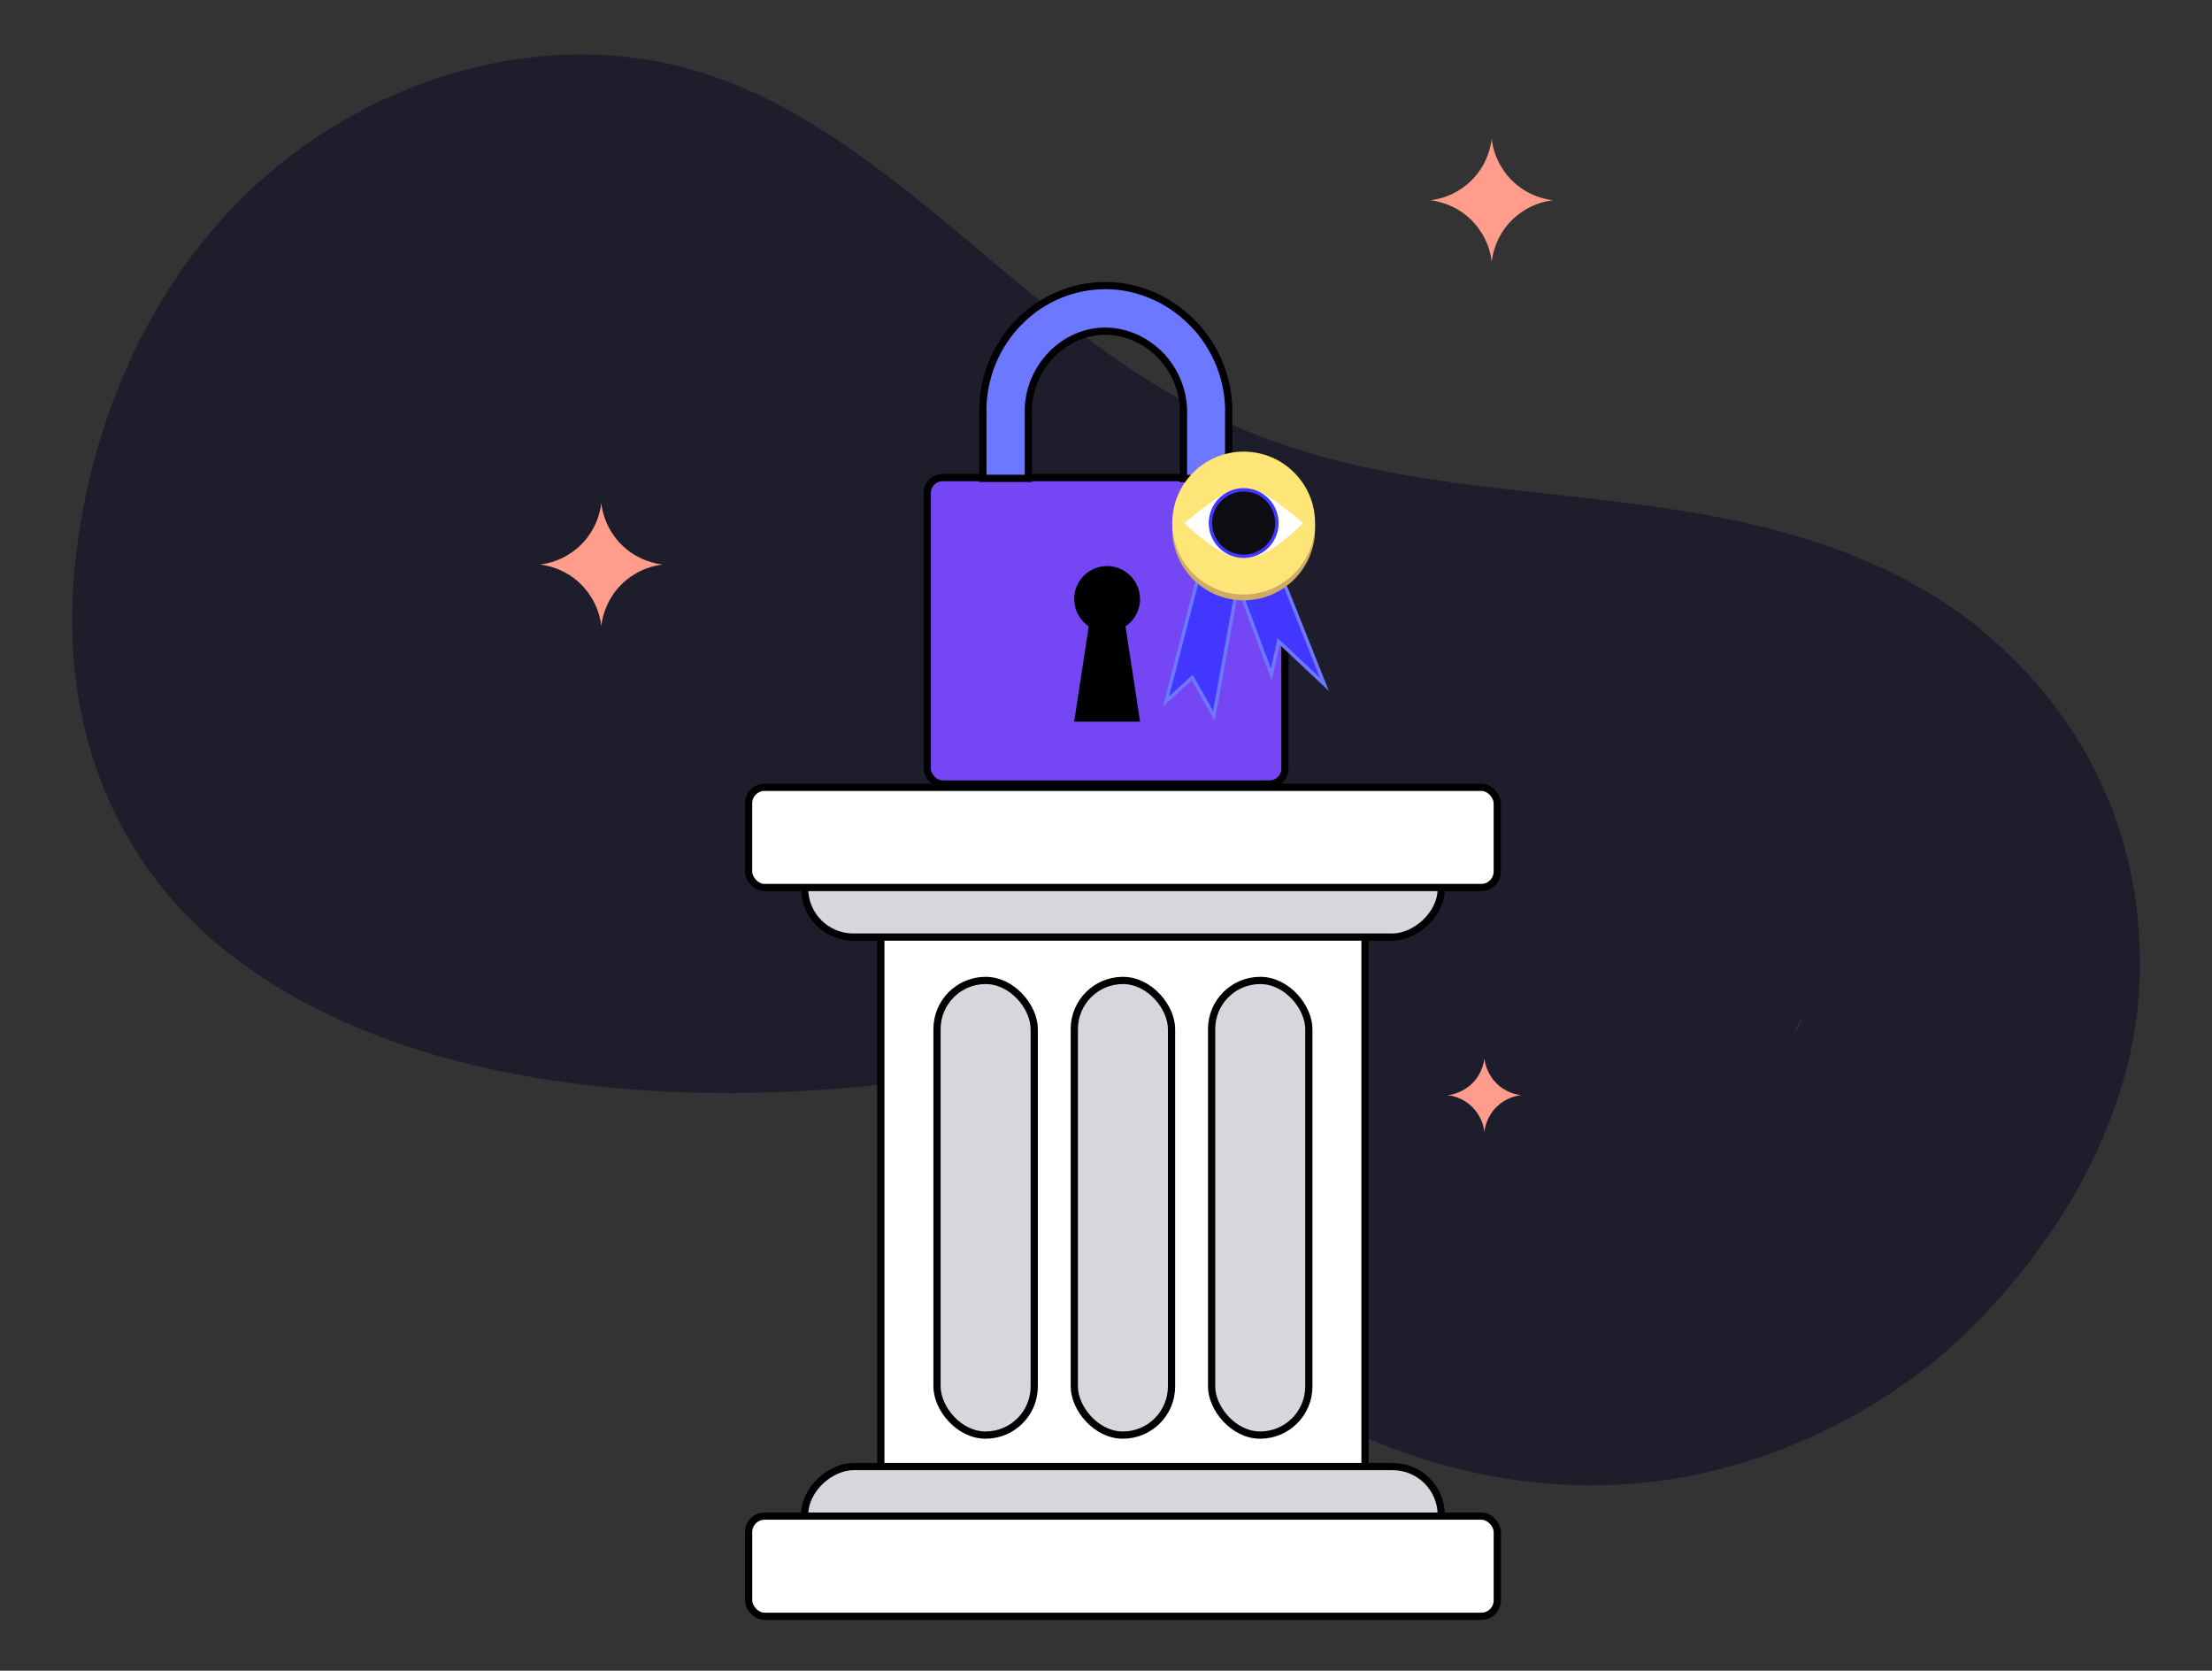
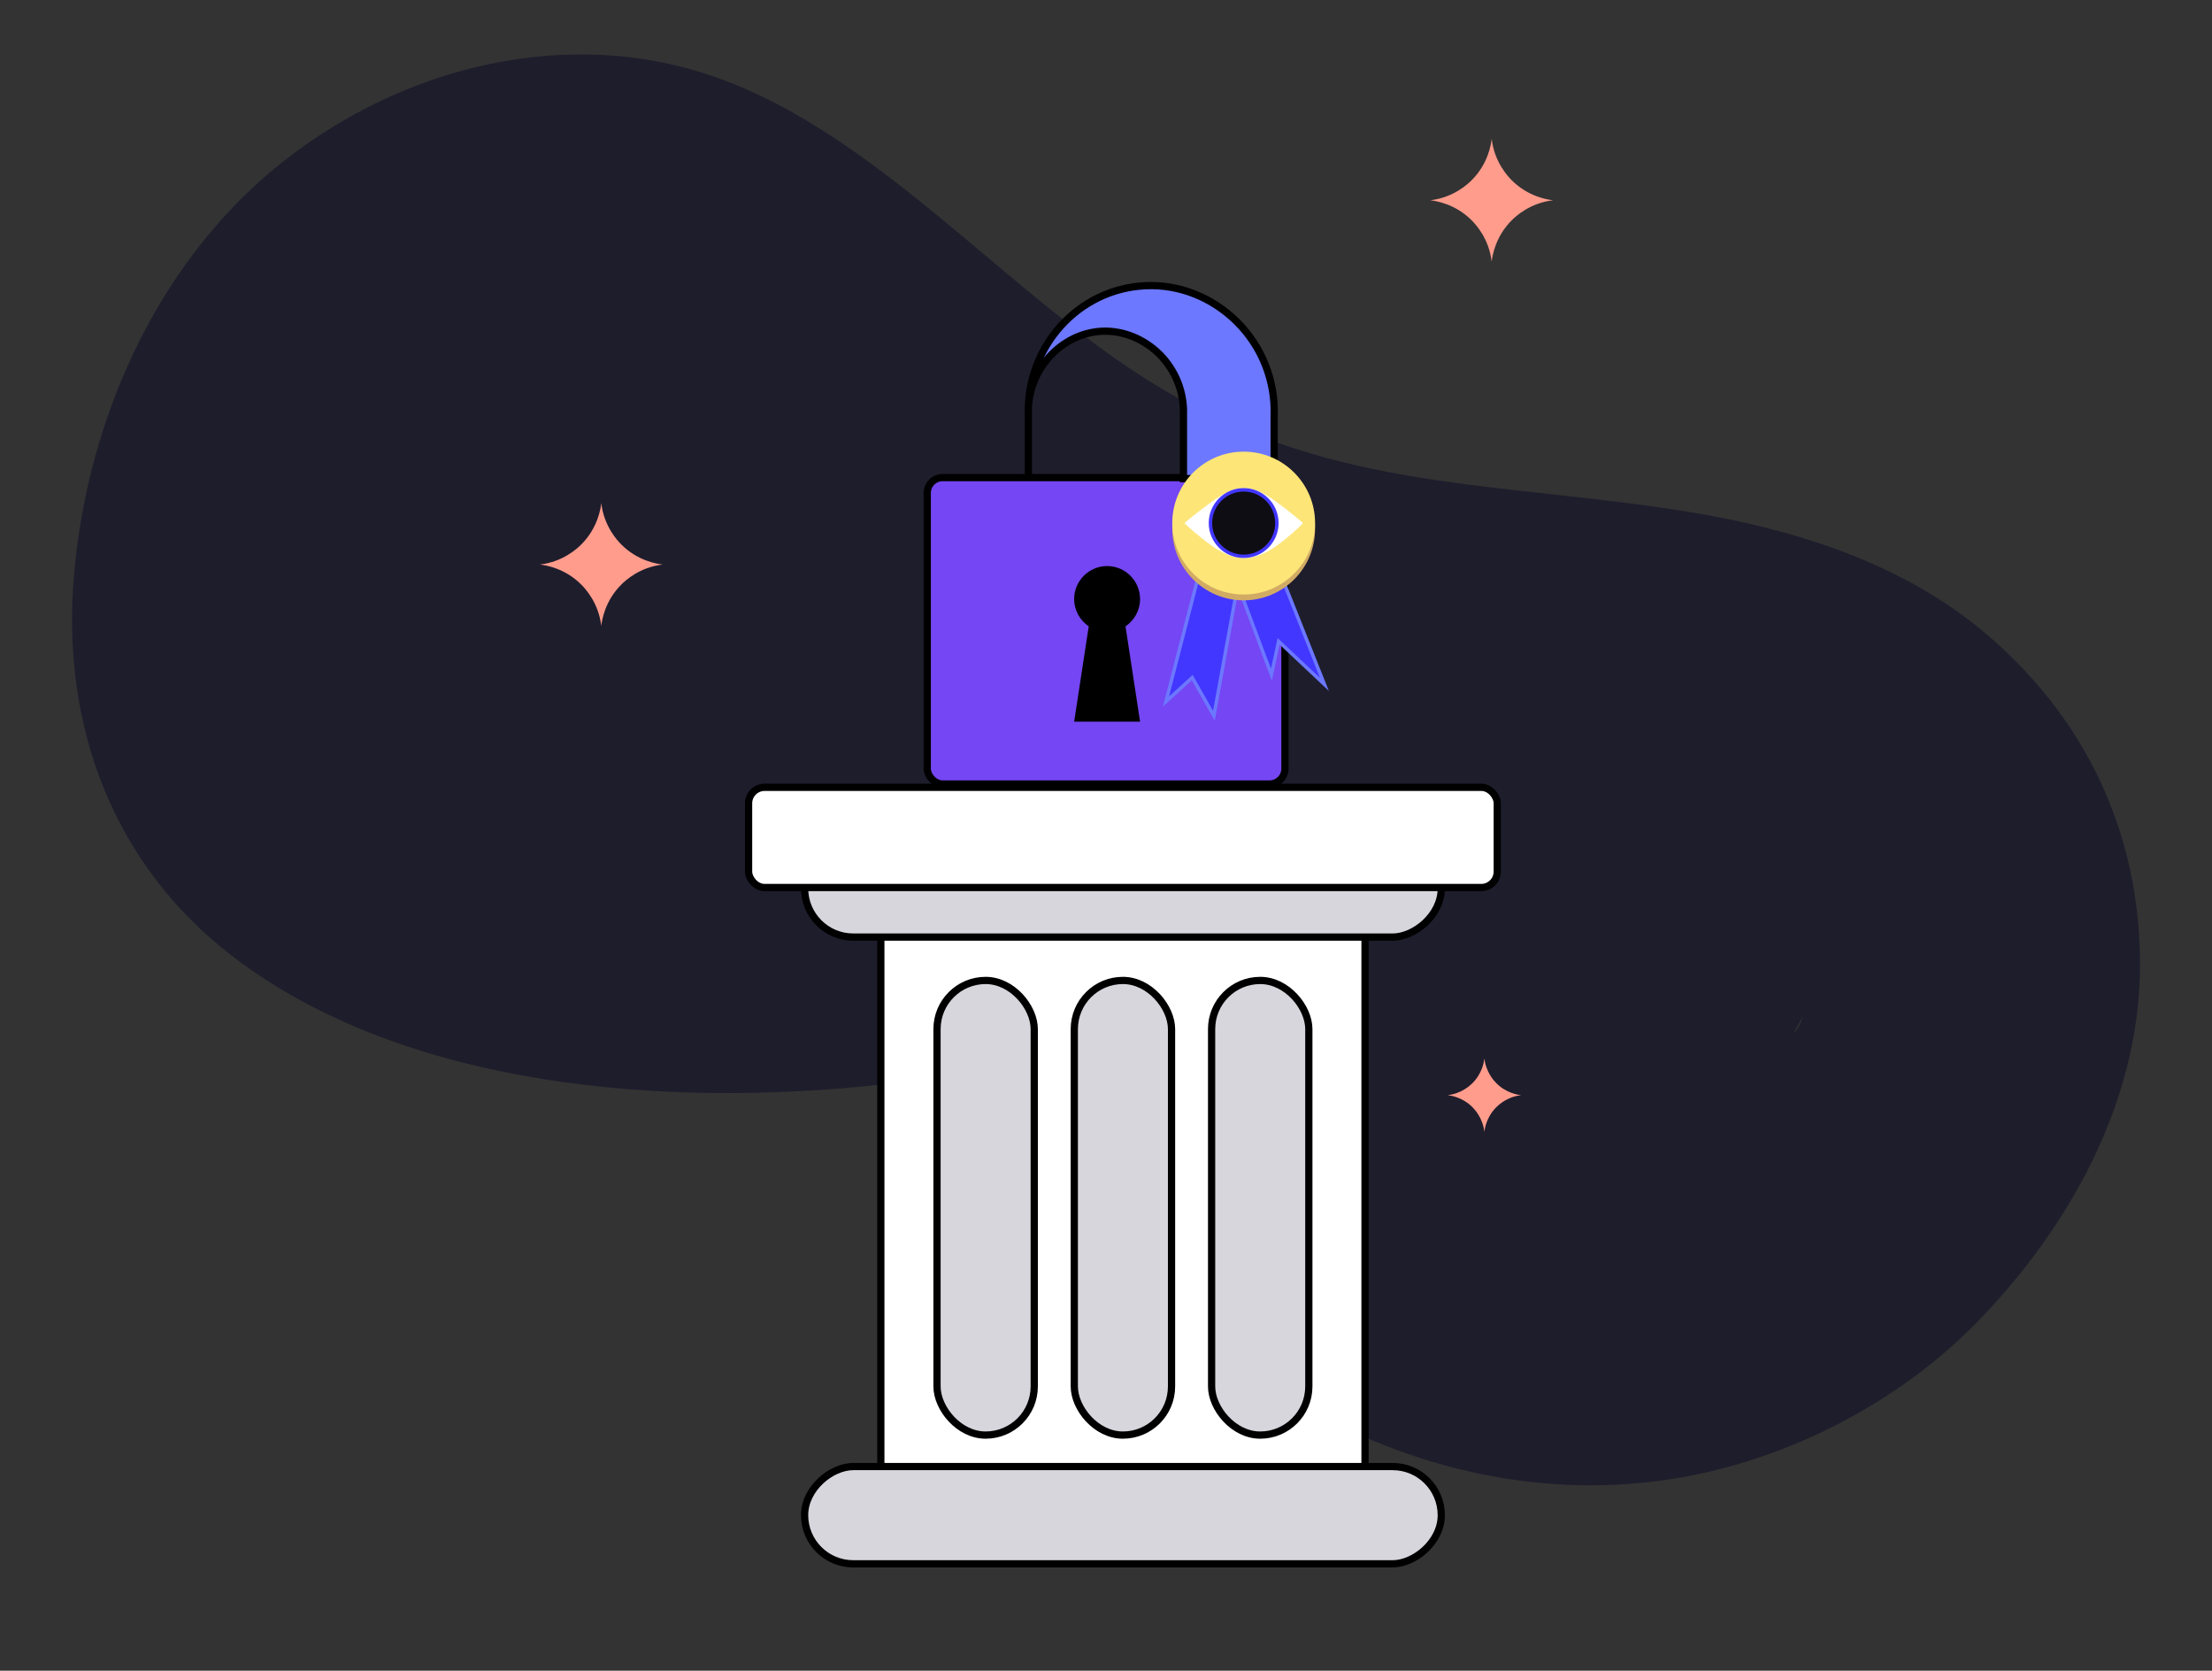
<svg xmlns="http://www.w3.org/2000/svg" viewBox="0 0 611.75 461.91">
  <rect x="0" y="0" width="611.75" height="461.91" fill="#333333" stroke="none" />
  <path d="m277.1 301.2c.56.27 1.28.58 2.19.94-.04-.03-.08-.06-.12-.09-.69-.28-1.38-.56-2.07-.85z" fill="#1e1d2c" />
  <path d="m591.82 268.11c.46-37.85-15.42-70.51-43.99-94.06-22.87-18.85-52.62-27.98-81.1-32.57-52.44-8.46-96.41-5.51-144.12-33.23-43.81-25.46-81.2-74.31-130.27-88.71-46.7-13.71-98.56 5.17-130.6 40.63-24.31 26.89-38.27 62.9-41.32 99.36-3.45 41.32 11 79.52 43.58 104.63 48.17 37.13 121.59 42.09 179.69 35.69 8.92-.98 17.99-2.31 26.79-.56 17.87 3.55 27.01 24.6 36.85 38.05 14.03 19.16 29.3 37.61 50.05 49.8 32.7 19.21 69.84 27.89 107.34 21.38 30.16-5.24 60.3-20.71 82.01-42.93 25.06-25.66 44.64-60.13 45.1-97.45zm-251.95-129.4c-.33-.05-.66-.09-.99-.15-.64-.15-1.27-.28-1.87-.45-.67-.19-1.34-.42-2.01-.63-.76-.5.24-.63 4.86 1.23zm158.8 142.19c-.66 1.93-1.46 3.75-2.46 4.62-.27.23 1.43-2.76 2.46-4.62z" fill="#1e1d2c" />
  <path d="m109.29 174.3v.27c.17 1.07.15 2.38.29 3.29.08.54.19 1.08.29 1.62.33-.43.46-2.36-.57-5.19z" fill="#1e1d2c" />
  <rect fill="#7546f3" height="84.71" rx="4.24" stroke="#000" stroke-miterlimit="10" stroke-width="2" width="98.92" x="256.44" y="132.05" />
-   <path d="m339.88 132.33h-12.58v-17.66c.21-6.22-2.19-12.29-6.64-16.74-4.31-4.24-10.03-6.57-15.76-6.36-11.59.49-20.98 11.02-20.49 23.03v17.66h-12.58v-17.31c-.71-19.08 13.85-35.19 32.5-35.96 9.26-.42 18.37 3.25 25.15 9.96 6.92 6.85 10.67 16.32 10.32 26v17.31l.07.07z" fill="#6c78ff" stroke="#000" stroke-miterlimit="10" stroke-width="2" />
+   <path d="m339.88 132.33h-12.58v-17.66c.21-6.22-2.19-12.29-6.64-16.74-4.31-4.24-10.03-6.57-15.76-6.36-11.59.49-20.98 11.02-20.49 23.03v17.66v-17.31c-.71-19.08 13.85-35.19 32.5-35.96 9.26-.42 18.37 3.25 25.15 9.96 6.92 6.85 10.67 16.32 10.32 26v17.31l.07.07z" fill="#6c78ff" stroke="#000" stroke-miterlimit="10" stroke-width="2" />
  <path d="m315.29 165.61c0-5.02-4.1-9.11-9.11-9.11s-9.11 4.1-9.11 9.11c0 3.18 1.63 5.93 4.03 7.56l-4.03 26.35h18.23l-4.03-26.35c2.4-1.63 4.03-4.38 4.03-7.56z" />
  <path d="m332.08 156.76-9.61 37.19 7.25-6.62 5.99 10.56 6.61-36.25 9.3 24.9 2-9.22 12.66 11.9-12.66-31.83z" fill="#4237ff" stroke="#6c78ff" stroke-miterlimit="10" stroke-width=".95" />
  <circle cx="343.95" cy="146.23" fill="#d1ab64" r="19.75" />
  <circle cx="343.95" cy="144.62" fill="#fde578" r="19.75" />
  <path d="m327.57 144.63c.68-.61 1.7-1.47 2.97-2.45 6-4.61 9.29-7.13 13.32-7.18 4.47-.05 8.27 2.96 13.8 7.34 1.15.91 2.06 1.72 2.68 2.29-.64.69-1.6 1.65-2.84 2.71-3.82 3.26-8.11 6.91-13.34 6.94-5.14.03-9.36-3.46-13.86-7.18-1.17-.97-2.1-1.85-2.73-2.47z" fill="#fff" />
  <path d="m343.95 153.81c-5.07 0-9.19-4.12-9.19-9.19s4.12-9.19 9.19-9.19 9.19 4.12 9.19 9.19-4.12 9.19-9.19 9.19z" fill="#0f0d14" />
  <path d="m343.95 135.9c4.81 0 8.72 3.91 8.72 8.72s-3.91 8.72-8.72 8.72-8.72-3.91-8.72-8.72 3.91-8.72 8.72-8.72m0-.95c-5.34 0-9.66 4.33-9.66 9.66s4.33 9.66 9.66 9.66 9.66-4.33 9.66-9.66-4.33-9.66-9.66-9.66z" fill="#4237ff" />
  <g stroke="#000" stroke-miterlimit="10" stroke-width="2">
    <path d="m243.6 253.67h133.91v158.49h-133.91z" fill="#fff" />
    <rect fill="#d7d6dd" height="125.7" rx="13.45" width="26.89" x="259.14" y="271.07" />
    <rect fill="#d7d6dd" height="125.7" rx="13.45" width="26.89" x="297.11" y="271.07" />
    <rect fill="#d7d6dd" height="125.7" rx="13.45" width="26.89" x="335.08" y="271.07" />
    <rect fill="#d7d6dd" height="176.08" rx="13.45" transform="matrix(0 1 -1 0 556.2 -64.92)" width="26.89" x="297.11" y="157.6" />
    <rect fill="#d7d6dd" height="176.08" rx="13.45" transform="matrix(0 -1 1 0 -108.36 729.47)" width="26.89" x="297.11" y="330.88" />
    <rect fill="#fff" height="27.7" rx="4.42" width="207.05" x="207.03" y="217.68" />
-     <rect fill="#fff" height="27.7" rx="4.42" transform="matrix(-1 0 -0 -1 621.12 866.04)" width="207.05" x="207.03" y="419.17" />
  </g>
  <path d="m149.31 156.08c1.58.18 6.91 1 11.44 5.54 1.13 1.13 4.8 5.07 5.54 11.44.18-1.58 1-6.91 5.54-11.44 1.13-1.13 5.07-4.8 11.44-5.54-1.58-.18-6.91-1-11.44-5.54-1.13-1.13-4.8-5.07-5.54-11.44-.18 1.58-1 6.91-5.54 11.44-1.13 1.13-5.07 4.8-11.44 5.54z" fill="#ff9c8c" />
  <path d="m400.38 302.79c.94.11 4.13.6 6.83 3.31.67.67 2.86 3.03 3.31 6.83.11-.94.6-4.13 3.31-6.83.67-.67 3.03-2.86 6.83-3.31-.94-.11-4.13-.6-6.83-3.31-.67-.67-2.86-3.03-3.31-6.83-.11.94-.6 4.13-3.31 6.83-.67.67-3.03 2.86-6.83 3.31z" fill="#ff9c8c" />
  <path d="m395.56 55.37c1.58.18 6.91 1 11.44 5.54 1.13 1.13 4.8 5.07 5.54 11.44.18-1.58 1-6.91 5.54-11.44 1.13-1.13 5.07-4.8 11.44-5.54-1.58-.18-6.91-1-11.44-5.54-1.13-1.13-4.8-5.07-5.54-11.44-.18 1.58-1 6.91-5.54 11.44-1.13 1.13-5.07 4.8-11.44 5.54z" fill="#ff9c8c" />
</svg>